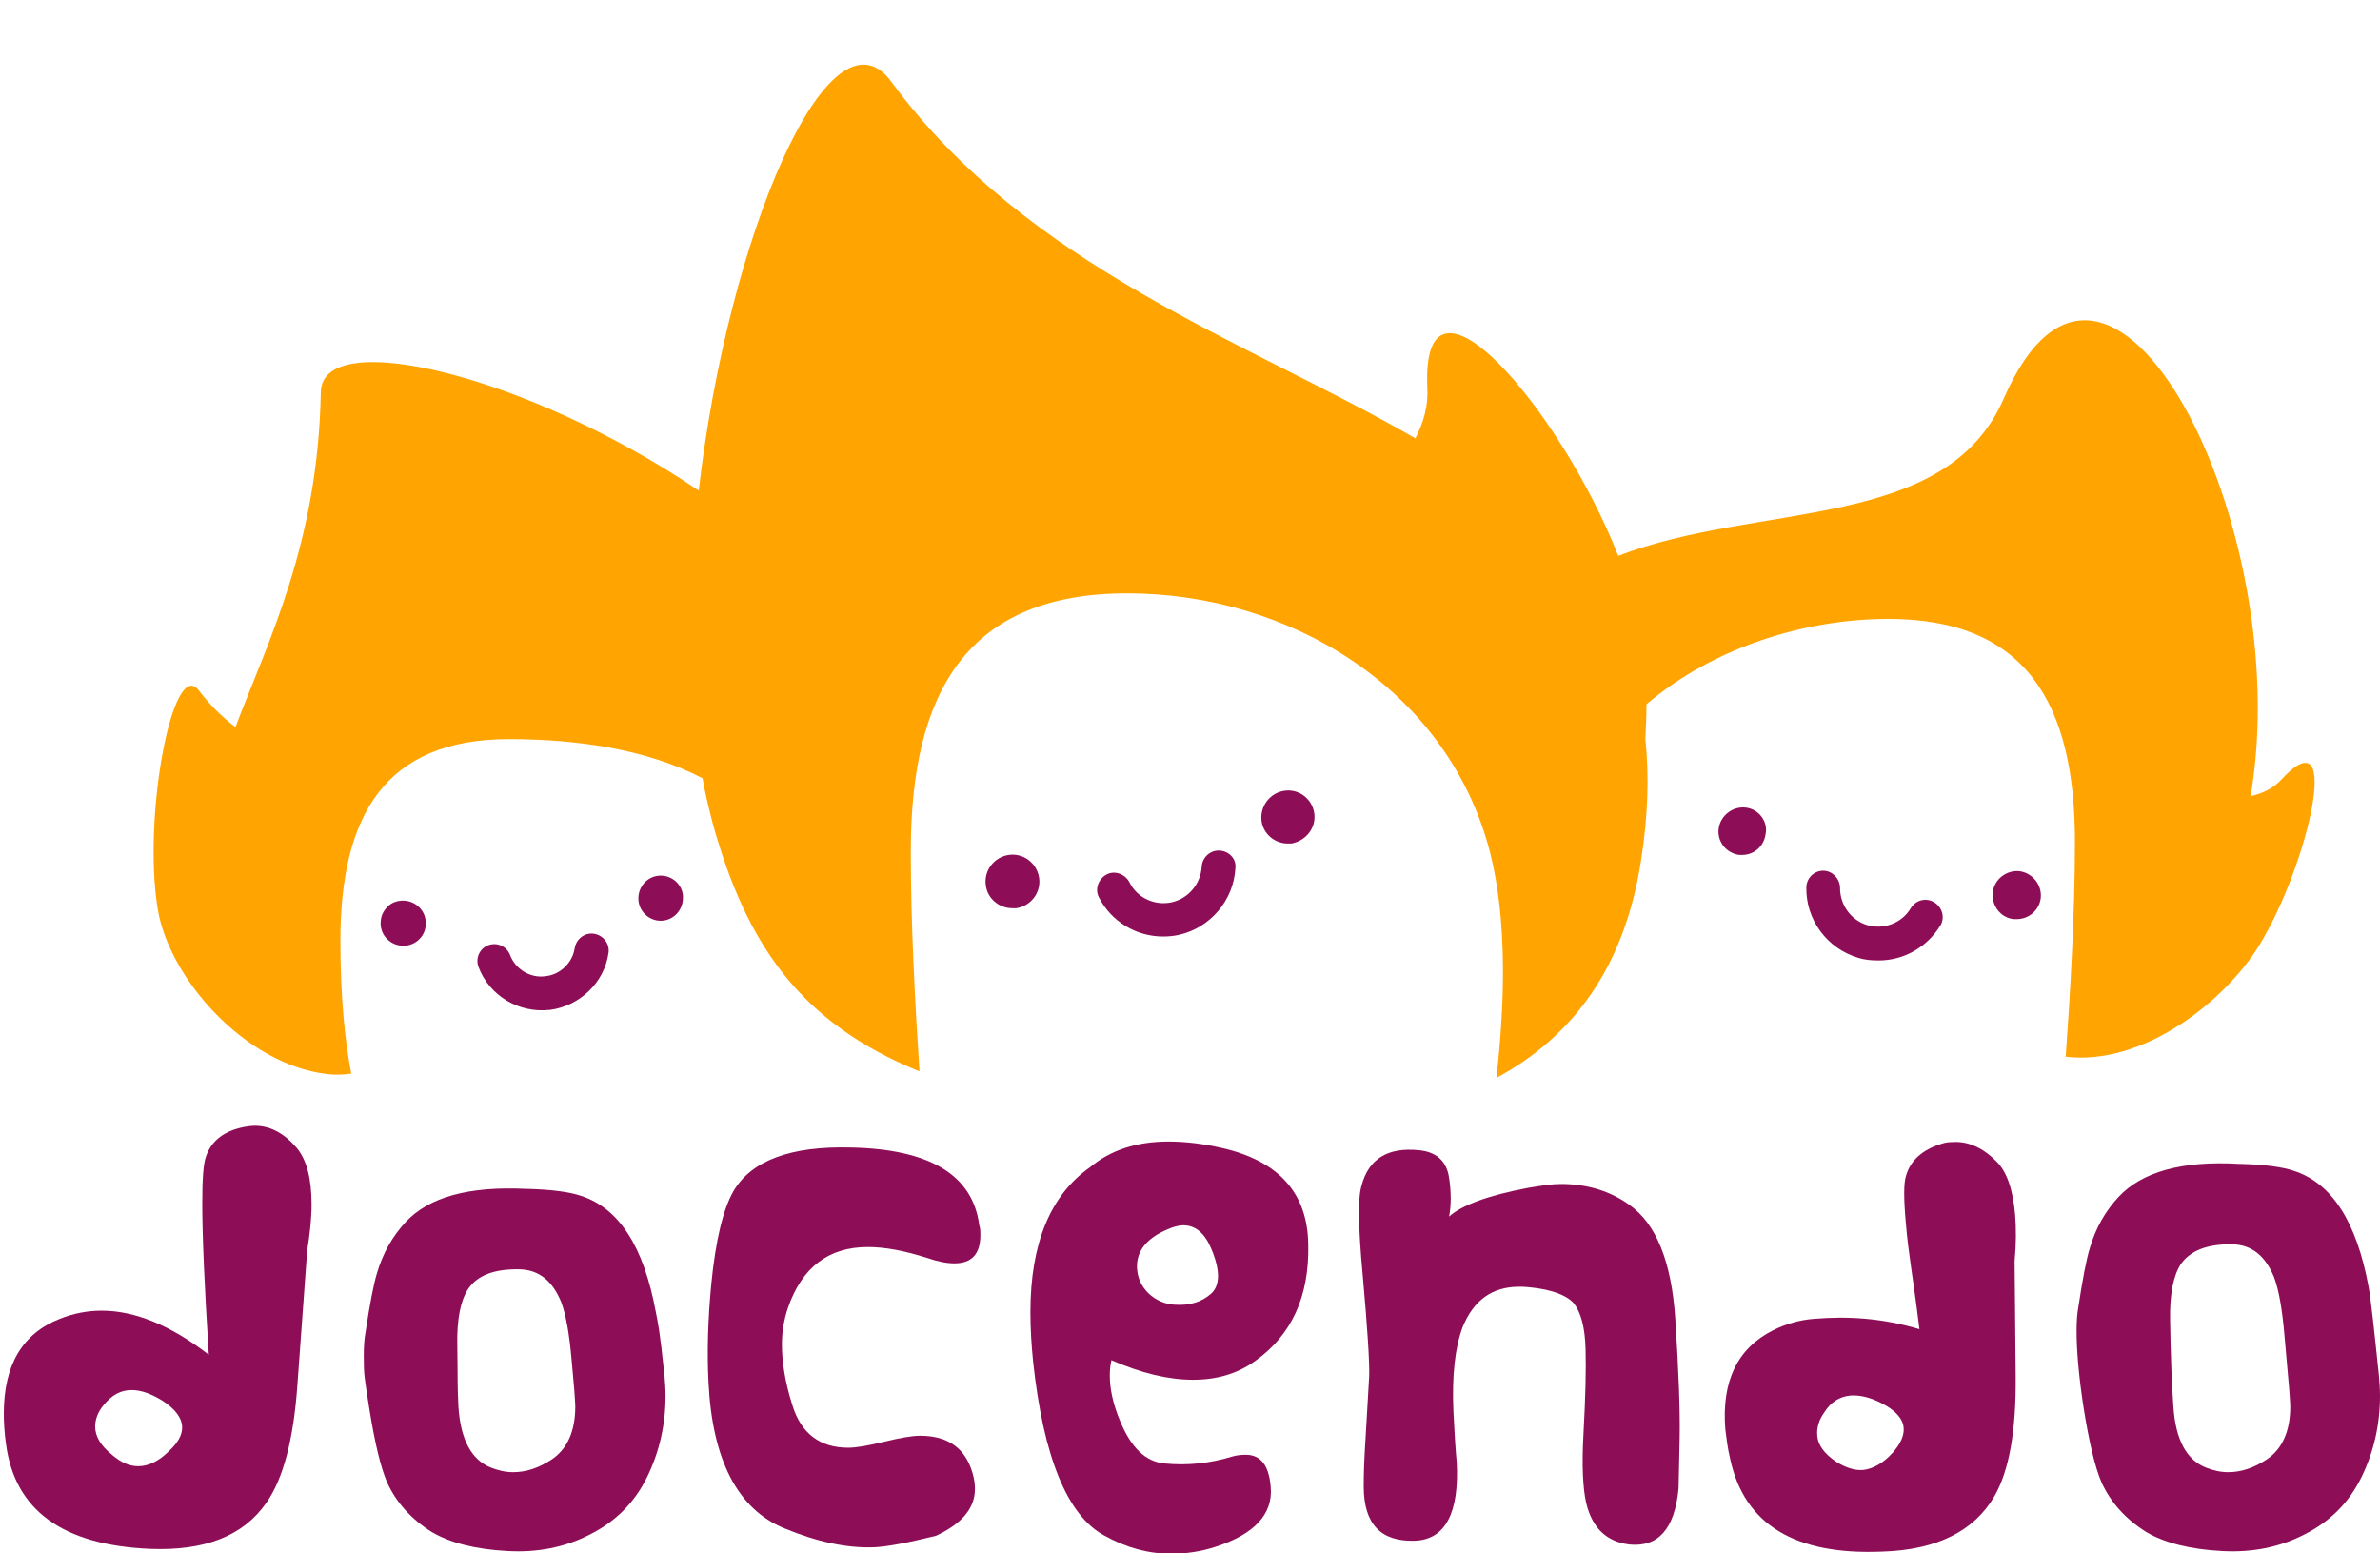
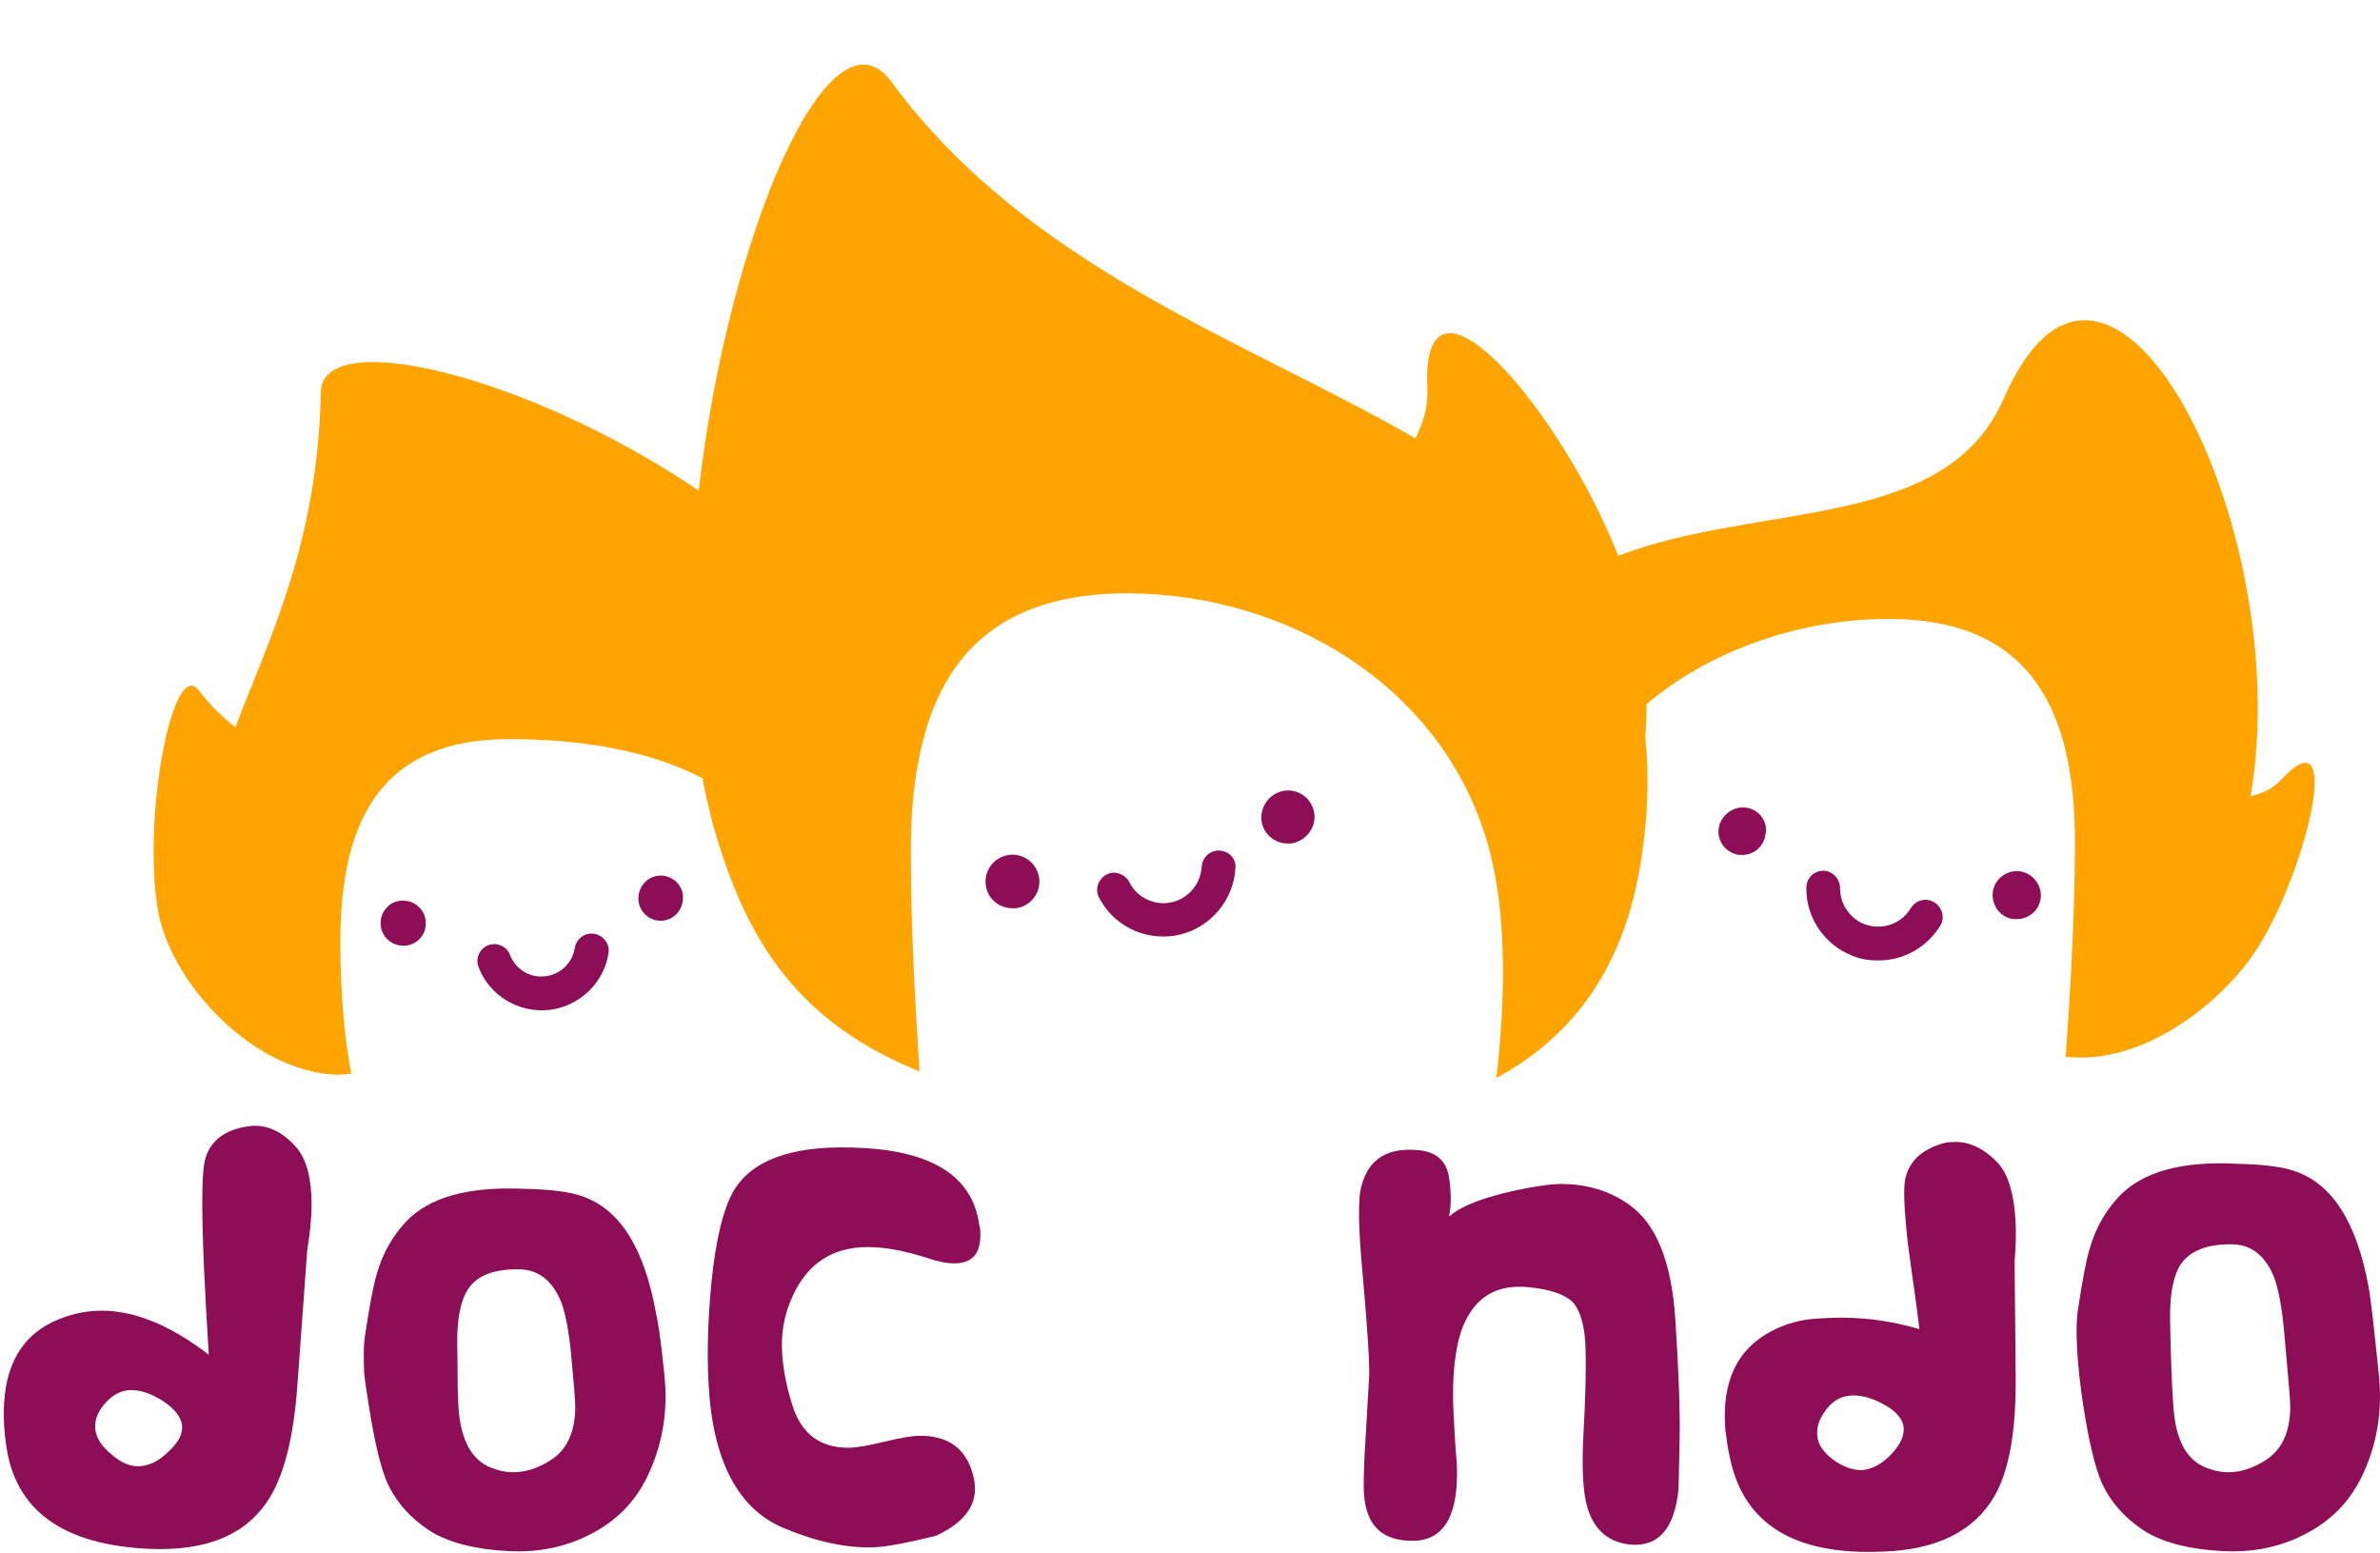
<svg xmlns="http://www.w3.org/2000/svg" version="1.1" id="Capa_1" x="0px" y="0px" viewBox="0 0 437.7 285.6" style="enable-background:new 0 0 437.7 285.6;" xml:space="preserve">
  <style type="text/css">
	.st0{fill:#FFA400;}
	.st1{fill:#8D0E57;}
</style>
  <g>
    <path class="st0" d="M419.5,143.4c-1.5,1.6-3.4,2.5-5.6,3c8.5-49.3-26-117.6-45.4-73.1c-10.7,24.5-44.9,18.9-70.9,28.9   c-10.6-27-36.3-57-35.1-30.9c0.2,3.3-0.7,6.4-2.2,9.3c-30.8-17.8-71.2-31.3-96.4-65.6c-11.3-15.3-30,28.2-35.4,75.2   C96.8,68.8,59.2,59.9,59,72.1c-0.5,27.9-9.8,46-15.7,61.6c-2.5-1.9-4.7-4.1-6.7-6.7c-4.8-6.5-10.4,23.1-7.6,40.1   c2.1,12.9,16.2,28.7,31.2,30.4c1.6,0.2,3.1,0.1,4.4-0.1c-1.1-5.6-2-13.7-2-24.4c0-22.9,8.1-37.1,31-37.1c12.3,0,25.3,1.8,35.6,7.2   c0.5,2.9,1.2,5.7,1.9,8.4c6.1,21.8,15.8,36.5,38,45.5c-0.8-12.2-1.6-27.1-1.6-40.4c0-29.4,10.4-47.5,39.8-47.5   c29.4,0,58.8,17.2,66.7,47.5c3.3,12.8,2.7,28.6,1.2,41.6c14.1-7.6,23.6-20.4,26.6-40c1.3-8.2,1.5-15.6,0.8-22.3   c0.1-2.1,0.2-4.3,0.2-6.4c12.1-10.3,28.9-15.7,44.5-15.7c25.3,0,34.3,15.6,34.3,41c0,13.3-0.9,28.3-1.7,39.5   c14.3,1.7,29.3-10.2,35.6-20.5C424.4,159.3,431.1,130.8,419.5,143.4z" />
    <g>
      <g>
        <path class="st1" d="M74.1,165.6c-1.1,0-2.2,0.4-2.9,1.2c-0.8,0.8-1.2,1.8-1.2,3c0,2.3,1.9,4.1,4.2,4.1h0c2.3,0,4.2-1.9,4.1-4.2     C78.3,167.4,76.4,165.6,74.1,165.6z M74.1,172.8L74.1,172.8L74.1,172.8L74.1,172.8z" />
        <path class="st1" d="M121.5,161c-2.3,0-4.1,1.9-4.1,4.2c0,2.3,1.9,4.1,4.1,4.1h0c2.3,0,4.1-1.9,4.1-4.2     C125.7,162.9,123.8,161,121.5,161z M121.6,168.2L121.6,168.2L121.6,168.2L121.6,168.2z" />
        <path class="st1" d="M109.3,171.7c-1.7-0.3-3.3,0.9-3.6,2.6c-0.4,2.7-2.6,4.9-5.4,5.2c-2.8,0.4-5.5-1.3-6.5-3.9     c-0.6-1.6-2.4-2.4-4-1.8c-1.6,0.6-2.4,2.4-1.8,4c2,5.3,7.4,8.5,13,7.9c0,0,0.1,0,0.1,0c5.5-0.7,10-5,10.8-10.4     C112.2,173.6,111,172,109.3,171.7z" />
      </g>
      <g>
        <path class="st1" d="M371.5,160.2c-2.4-0.3-4.7,1.4-5,3.8c-0.3,2.4,1.3,4.7,3.8,5c0.2,0,0.4,0,0.6,0c2.2,0,4.1-1.6,4.4-3.8     C375.6,162.8,373.9,160.6,371.5,160.2z" />
        <path class="st1" d="M321.1,148.5c-2.4-0.3-4.6,1.4-5,3.7c-0.2,1.2,0.1,2.3,0.8,3.3c0.7,0.9,1.7,1.5,2.9,1.7c0.2,0,0.4,0,0.6,0     c2.2,0,4-1.6,4.3-3.8C325.2,151.1,323.5,148.8,321.1,148.5z" />
        <path class="st1" d="M355.7,165.9c-1.5-0.9-3.4-0.4-4.3,1.1c-1.6,2.7-4.9,4-8,3.1c-3-0.9-5-3.7-5-6.8c0-1.7-1.4-3.2-3.1-3.2     c0,0,0,0,0,0c-1.7,0-3.1,1.4-3.1,3.1c-0.1,5.9,3.8,11.2,9.5,12.9c1.2,0.4,2.5,0.5,3.8,0.5c4.6,0,8.9-2.4,11.4-6.5     C357.7,168.7,357.2,166.8,355.7,165.9z" />
      </g>
      <g>
        <path class="st1" d="M185.5,157.2c-2.7,0.4-4.6,2.9-4.2,5.6c0.3,2.4,2.4,4.2,4.9,4.2c0.2,0,0.5,0,0.7,0c2.7-0.4,4.6-2.9,4.2-5.6     C190.7,158.7,188.2,156.8,185.5,157.2z" />
        <path class="st1" d="M241.7,149.5c-0.4-2.6-2.8-4.5-5.5-4.1c-2.7,0.4-4.5,2.9-4.2,5.5c0.3,2.4,2.4,4.2,4.8,4.2c0.2,0,0.5,0,0.7,0     C240.2,154.6,242.1,152.2,241.7,149.5z" />
        <path class="st1" d="M224.3,156.4c-1.7-0.1-3.2,1.2-3.3,3c-0.2,3.1-2.4,5.8-5.5,6.5c-3.1,0.7-6.4-0.8-7.8-3.7     c-0.8-1.5-2.7-2.2-4.2-1.4c-1.5,0.8-2.2,2.7-1.4,4.2c2.3,4.5,6.9,7.2,11.8,7.2c1,0,2-0.1,2.9-0.3c5.8-1.3,10.1-6.4,10.4-12.3     C227.4,158,226.1,156.5,224.3,156.4z" />
      </g>
      <g>
        <path class="st1" d="M57.3,221.5c0,2.5-0.3,5.3-0.8,8.4l-1.8,24.7c-0.7,10-2.6,17.3-5.7,21.7c-4.2,6.1-11.3,8.9-21.4,8.5     c-16.1-0.7-24.9-7.1-26.5-19.3c-0.3-2.1-0.4-4-0.4-5.6c0-8.9,3.4-14.7,10.3-17.4c2.5-1,5.1-1.5,7.7-1.5c6.1,0,12.7,2.7,19.7,8.1     c-0.8-12.6-1.2-21.9-1.2-27.9c0-4.4,0.2-7.3,0.7-8.6c1-2.9,3.4-4.7,7.1-5.4c0.6-0.1,1.3-0.2,1.9-0.2c2.8,0,5.4,1.4,7.7,4.1     C56.4,213.3,57.3,216.7,57.3,221.5z M25.4,269.6c1.9,0,3.8-0.9,5.7-2.8c1.6-1.5,2.4-2.9,2.4-4.3c0-1.7-1.2-3.4-3.7-5     c-2-1.2-3.8-1.9-5.6-1.9c-2,0-3.6,0.9-5.1,2.7c-1.1,1.3-1.6,2.7-1.6,4c0,1.8,1,3.5,3.1,5.2C22.2,268.9,23.8,269.6,25.4,269.6z" />
        <path class="st1" d="M106.9,219.9c7,2.3,11.5,9.4,13.7,21.3c0.4,2.1,0.7,3,1.6,11.7c0.1,1.1,0.2,2.4,0.2,3.8     c0,5.2-1.1,10.2-3.4,14.9c-2.3,4.7-5.8,8.2-10.6,10.6c-4.5,2.3-9.5,3.3-15,3c-5.9-0.3-10.6-1.5-14-3.5c-3.8-2.4-6.5-5.4-8.2-9.1     c-1.2-2.8-2.3-7.4-3.3-13.7c-0.9-5.8-1-6-1-9.6c0-1.7,0.1-3.1,0.3-4.2c0.8-5.3,1.5-8.9,2.1-10.9c1.1-3.8,2.9-6.9,5.3-9.5     c4.3-4.6,11.6-6.6,22.1-6.1C101.5,218.7,104.9,219.2,106.9,219.9z M105.1,249.8c-0.4-4.5-1-8-1.9-10.4c-1.6-3.9-4.1-5.9-7.6-6     c-4.7-0.1-7.8,1.1-9.5,3.6c-1.4,2.1-2.1,5.6-2,10.4c0.1,6.3,0,7,0.2,11.2c0.4,6.1,2.4,9.9,6.1,11.3c1.3,0.5,2.6,0.8,4,0.8     c2.4,0,4.7-0.8,7-2.3c2.9-1.9,4.4-5.2,4.4-9.8c0-0.6-0.1-1.7-0.2-3.2L105.1,249.8z" />
        <path class="st1" d="M180.3,227.1c0,3.5-1.6,5.2-4.8,5.2c-1.3,0-3-0.3-5-1c-4.1-1.3-7.7-2-10.9-2c-7.2,0-12.1,3.7-14.7,11.2     c-0.7,2.1-1.1,4.3-1.1,6.7c0,3.3,0.6,7,1.9,11.1c1.6,5.3,5.1,7.9,10.3,7.9c1.5,0,3.7-0.4,6.6-1.1c2.9-0.7,5.1-1.1,6.6-1.1     c4.7,0,7.8,1.9,9.3,5.8c0.5,1.3,0.8,2.6,0.8,4c0,3.5-2.4,6.4-7.2,8.6c-5.3,1.3-9,2-11.3,2.1c-5,0.2-10.6-1-16.6-3.5     c-8.5-3.5-13.2-12.5-13.9-26.8c-0.3-5.6-0.1-11.6,0.5-18c0.8-8.2,2.2-13.9,4.1-17.2c3.3-5.6,10.5-8.3,21.6-8     c14.6,0.3,22.4,5.1,23.6,14.3C180.3,225.9,180.3,226.5,180.3,227.1z" />
-         <path class="st1" d="M230.9,250.2c-3.3,2.4-7.1,3.5-11.5,3.5c-4.5,0-9.5-1.2-15-3.6c-0.2,0.9-0.3,1.8-0.3,2.8     c0,2.5,0.6,5.3,1.9,8.4c2,4.9,4.7,7.5,8.2,7.8c4.1,0.4,8.3,0,12.5-1.3c0.7-0.2,1.5-0.3,2.4-0.3c2.8,0,4.3,2,4.6,6     c0.4,4.9-3,8.6-10.1,10.9c-2.7,0.9-5.5,1.3-8.2,1.3c-4.2,0-8.3-1.1-12.4-3.4c-6.7-3.7-11.1-14.3-13-31.9c-0.3-3-0.5-6-0.5-9.1     c0-12.7,3.7-21.6,11-26.7c3.7-3.1,8.5-4.7,14.4-4.7c3.1,0,6.4,0.4,9.9,1.2c10.4,2.4,15.7,8.3,15.8,17.8     C240.8,238.4,237.5,245.5,230.9,250.2z M209.1,233.1c0.1,1.9,0.8,3.4,2.1,4.7c1.4,1.3,3,2,4.8,2.1c2.8,0.2,5-0.5,6.7-2     c0.9-0.8,1.3-1.9,1.3-3.3c0-1.3-0.4-3-1.2-4.9c-1.2-2.9-2.9-4.4-5.2-4.4c-0.8,0-1.9,0.3-3,0.8C210.9,227.7,209,230,209.1,233.1z" />
        <path class="st1" d="M279.4,236.6c-5,0-8.4,2.5-10.4,7.4c-1.4,3.7-2,8.9-1.7,15.6c0.2,4.1,0.4,7.2,0.6,9.2     c0.5,9.4-2.1,14.3-7.7,14.5c-6.3,0.2-9.4-3.1-9.4-10c0-2.5,0.1-5.2,0.3-8.2l0.7-12c0.1-2.4-0.3-8.7-1.2-18.8     c-0.8-8.6-0.9-14-0.2-16.3c1.3-4.9,4.8-7.1,10.6-6.5c3,0.3,4.8,1.8,5.4,4.5c0.3,1.6,0.4,3.1,0.4,4.5c0,1.1-0.1,2.1-0.3,3.2     c2.3-2.1,7.2-3.9,14.6-5.3c2.4-0.4,4.3-0.7,6-0.7c4.8,0,9,1.3,12.5,3.8c5,3.5,7.8,10.5,8.5,21c0.6,9.3,0.9,16.6,0.8,22     c-0.1,5.3-0.2,8.4-0.2,9.2c-0.7,7.4-3.7,10.8-9,10.3c-4.2-0.5-6.9-3-8-7.7c-0.6-2.7-0.8-6.8-0.5-12.4c0.4-7.1,0.5-12.3,0.4-15.8     c-0.1-4.1-0.9-6.9-2.2-8.5c-1.4-1.5-4.1-2.5-8.1-2.9C280.5,236.6,279.9,236.6,279.4,236.6z" />
        <path class="st1" d="M370.6,223.4c0.2,2.5,0.2,5.3-0.1,8.5l0.2,21.1c0.1,10.1-1.2,17.4-3.9,22.1c-3.7,6.4-10.6,9.9-20.6,10.2     c-16.1,0.7-25.4-5-28-17c-0.5-2.1-0.7-3.9-0.9-5.5c-0.7-8.8,2.2-14.9,8.8-18.2c2.4-1.2,4.9-1.9,7.5-2.1     c6.1-0.5,12.3-0.2,19.4,1.9c-1.3-10.6-2-13.5-2.5-19.5c-0.4-4.4-0.4-7.3,0-8.6c0.8-2.9,3-4.9,6.6-6c0.6-0.2,1.2-0.3,1.9-0.3     c2.8-0.2,5.5,0.9,8.1,3.5C369,215.3,370.2,218.6,370.6,223.4z M342.6,270.3c1.8-0.2,3.7-1.2,5.5-3.2c1.4-1.6,2.1-3.1,2-4.5     c-0.1-1.7-1.5-3.3-4.1-4.6c-2.1-1.1-4-1.5-5.7-1.4c-2,0.2-3.6,1.2-4.8,3.1c-1,1.4-1.4,2.8-1.3,4.2c0.1,1.8,1.3,3.4,3.5,4.9     C339.5,269.9,341.1,270.4,342.6,270.3z" />
        <path class="st1" d="M421.9,215.3c7,2.3,11.5,9.4,13.7,21.3c0.4,2.1,1,7.6,1.9,16.3c0.1,1.1,0.2,2.4,0.2,3.8     c0,5.2-1.1,10.2-3.4,14.9c-2.3,4.7-5.8,8.2-10.6,10.6c-4.5,2.3-9.5,3.3-15,3c-5.9-0.3-10.6-1.5-14-3.5c-3.8-2.4-6.5-5.4-8.2-9.1     c-1.2-2.8-2.3-7.4-3.3-13.7c-0.9-5.8-1.3-10.6-1.3-14.2c0-1.7,0.1-3.1,0.3-4.2c0.8-5.3,1.5-8.9,2.1-10.9c1.1-3.8,2.9-6.9,5.3-9.5     c4.3-4.6,11.6-6.7,22.1-6.1C416.5,214.1,419.9,214.6,421.9,215.3z M420.1,245.2c-0.4-4.5-1-8-1.9-10.4c-1.6-3.9-4.1-5.9-7.6-6     c-4.7-0.1-7.8,1.2-9.5,3.6c-1.4,2.1-2.1,5.6-2,10.4c0.1,6.3,0.3,11.6,0.6,15.8c0.4,6.1,2.4,9.9,6.1,11.3c1.3,0.5,2.6,0.8,4,0.8     c2.4,0,4.7-0.8,7-2.3c2.9-1.9,4.4-5.2,4.4-9.8c0-0.6-0.1-1.7-0.2-3.2L420.1,245.2z" />
      </g>
    </g>
  </g>
</svg>